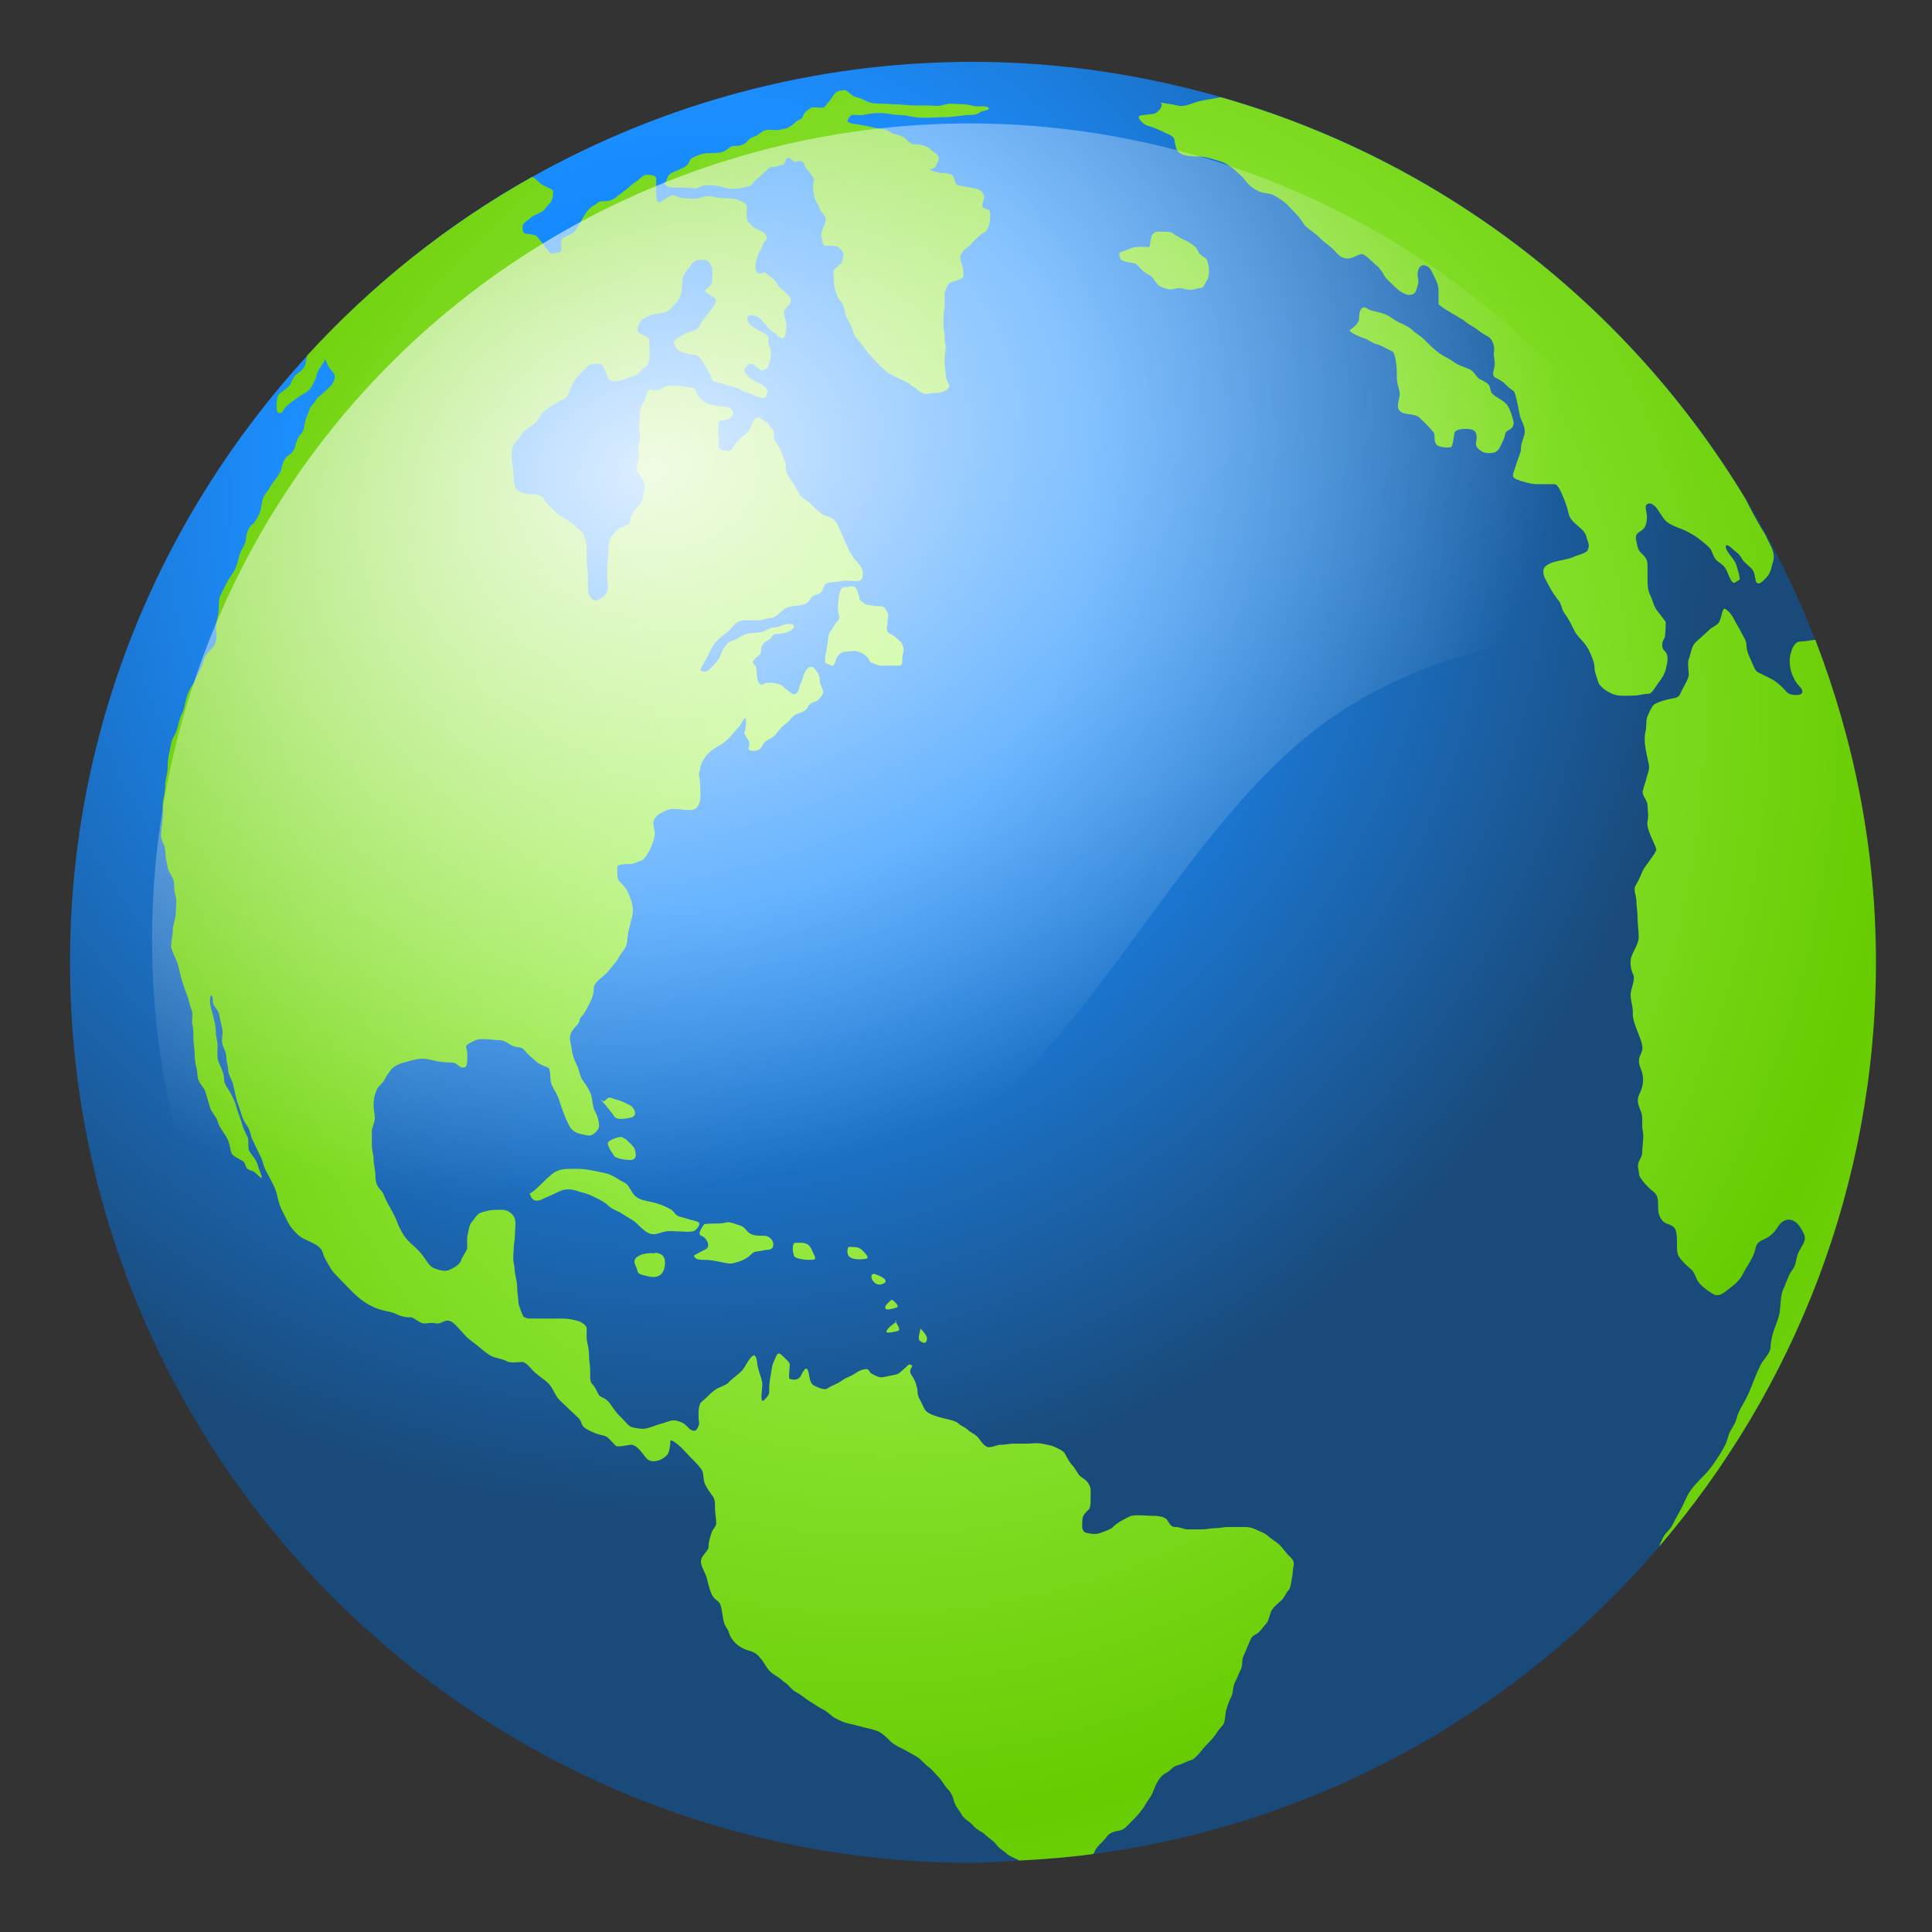
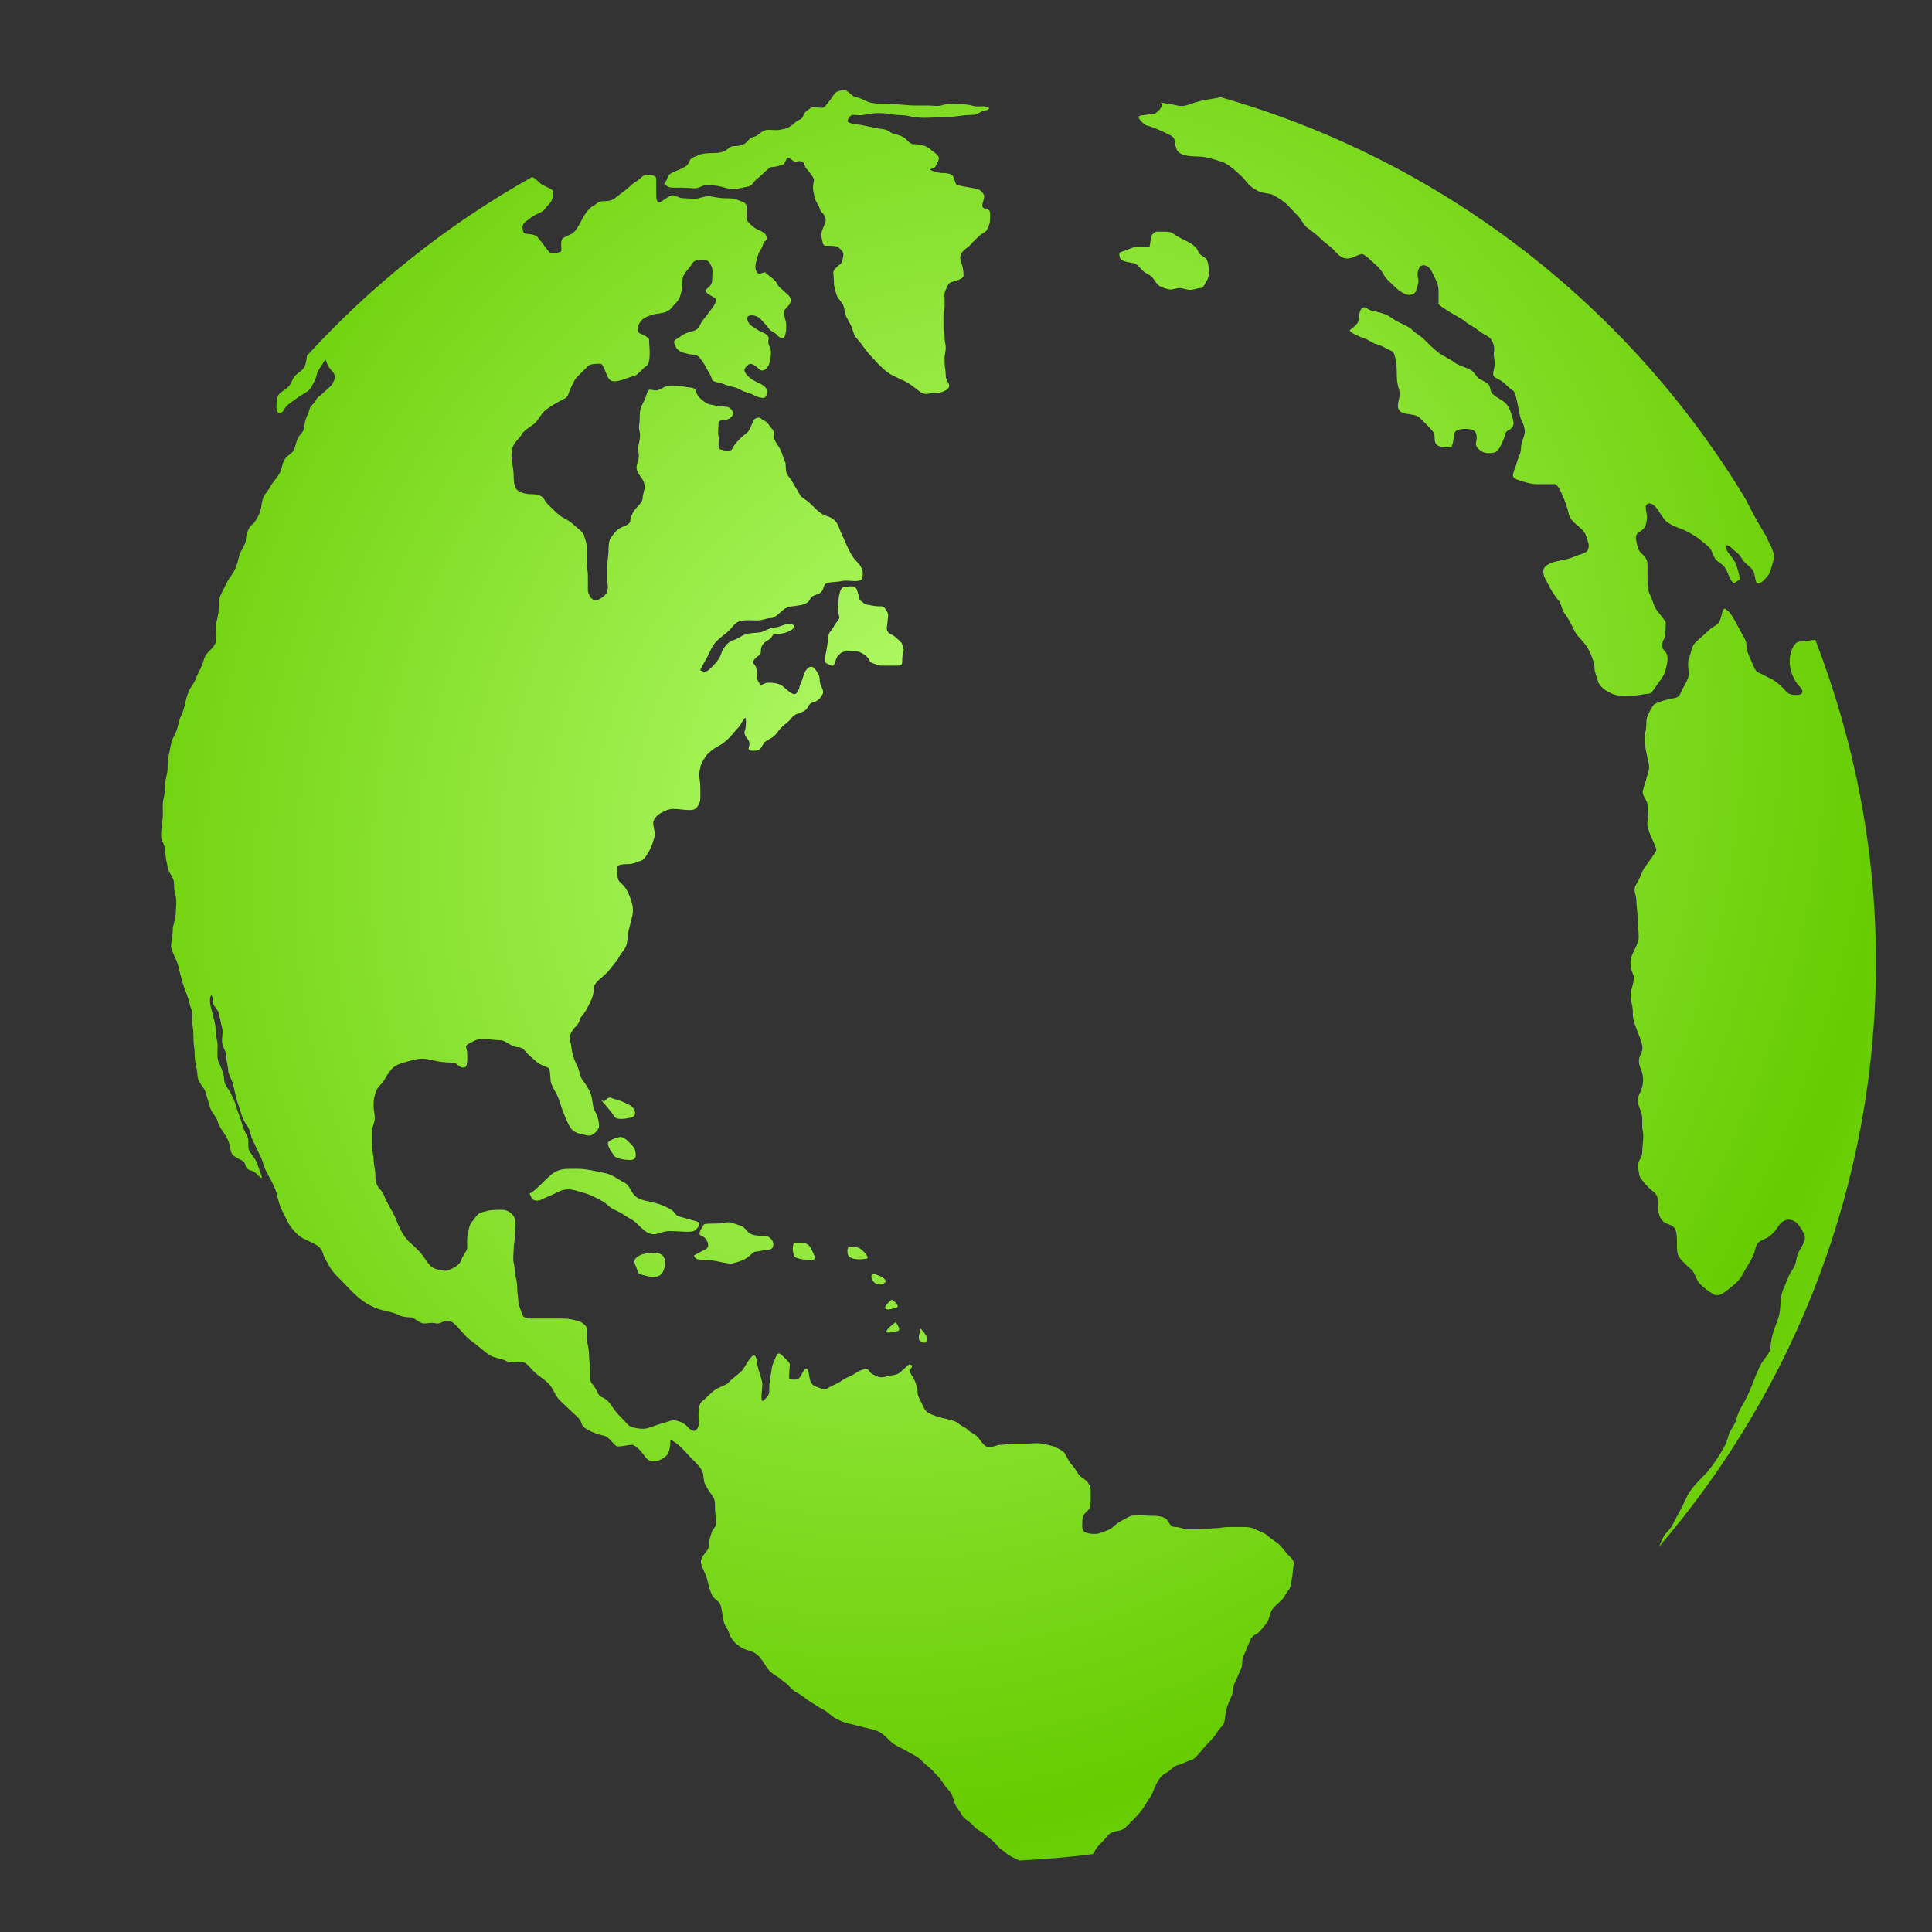
<svg xmlns="http://www.w3.org/2000/svg" xmlns:xlink="http://www.w3.org/1999/xlink" width="5906" height="5906">
  <rect width="100%" height="100%" fill="#333333" stroke="none" />
  <title>earth Anthony b</title>
  <defs>
    <linearGradient id="linearGradient3351">
      <stop stop-color="#ffffff" stop-opacity="0.867" id="stop3353" offset="0" />
      <stop stop-color="#ffffff" stop-opacity="0" id="stop3355" offset="1" />
    </linearGradient>
    <linearGradient id="linearGradient3364">
      <stop stop-color="#007fff" id="stop3366" offset="0" />
      <stop stop-color="#1c8eff" offset="0.393" id="stop3413" />
      <stop stop-color="#1a4a7a" id="stop3368" offset="1" />
    </linearGradient>
    <linearGradient id="linearGradient6692">
      <stop stop-color="#b8ff71" id="stop6694" offset="0" />
      <stop stop-color="#66cc00" offset="1" id="stop6700" />
    </linearGradient>
    <radialGradient r="130.082" fy="309.108" fx="298.669" cy="309.108" cx="298.669" gradientTransform="matrix(4.503,16.18,-20.971,5.805,7131.645,-5192.299)" gradientUnits="userSpaceOnUse" id="radialGradient3969" xlink:href="#linearGradient3351" />
    <radialGradient r="141.812" fy="249.472" fx="317.862" cy="249.472" cx="317.862" spreadMethod="reflect" gradientTransform="matrix(17.054,10.138,-11.328,19.568,322.148,-5638.829)" gradientUnits="userSpaceOnUse" id="radialGradient3976" xlink:href="#linearGradient6692" />
    <radialGradient r="149.302" fy="315.41" fx="298.103" cy="315.41" cx="298.103" gradientTransform="matrix(20.908,0,0,20.854,-4117.076,-5044.767)" gradientUnits="userSpaceOnUse" id="radialGradient3979" xlink:href="#linearGradient3364" />
  </defs>
  <g>
    <title>Layer 1</title>
    <g id="layer2" />
    <g id="layer1">
      <g id="g7821">
-         <path fill="url(#radialGradient3979)" fill-rule="nonzero" stroke-width="0.278" stroke-miterlimit="4" d="m2974.439,189c-489.515,0 -948.516,128.414 -1347.261,351.701c-0.25,0.139 -0.751,-0.14 -1,0c-258.023,144.591 -488.862,330.555 -687.114,546.978c-448.515,489.628 -725.065,1139.102 -725.065,1854.145c0,1519.744 1237.042,2752.821 2760.44,2752.823c47.945,0 94.472,-4.562 141.816,-6.976c76.183,-3.883 151.277,-9.989 225.708,-19.928c690.184,-92.111 1299.812,-436.863 1730.766,-940.524c411.479,-480.897 661.15,-1104.047 661.15,-1785.396c0,-347.714 -66.688,-678.966 -184.763,-985.358c-57.91,-150.274 -129.486,-294.14 -211.726,-430.409c-356.409,-590.566 -927.01,-1036.055 -1605.928,-1229.455c-241.019,-68.657 -494.007,-107.603 -757.023,-107.603z" id="path6109" />
        <path fill="url(#radialGradient3976)" fill-rule="nonzero" stroke-width="0.278" stroke-miterlimit="4" d="m2583.555,275.691c-9.935,0 -25.653,1.808 -32.394,10.774c-6.506,8.653 -12.752,19.898 -19.794,26.921c-4.219,4.208 -8.637,16.157 -19.798,16.157c-6.438,0 -27.761,-3.464 -32.391,0c-8.581,6.422 -20.684,12.517 -23.396,23.334c-3.482,13.895 -15.279,11.649 -25.192,21.538c-5.596,5.583 -18.681,15.879 -26.994,17.953c-10.867,2.708 -20.404,5.381 -32.393,5.384c-9.124,0 -21.794,-2.192 -30.594,0c-14.369,3.584 -21.892,16.679 -34.191,19.745c-11.183,2.789 -16.25,7.249 -21.597,14.36c-6.906,9.183 -22.963,14.358 -34.192,14.358c-17.242,0 -17.991,3.138 -30.594,12.564c-8.951,6.697 -24.596,8.975 -35.993,8.975c-15.3,0 -36.978,0.49 -50.387,7.178c-9.13,4.558 -21.234,6.283 -25.193,16.158c-6.321,15.76 -11.619,17.459 -26.994,25.132c-8.945,4.461 -28.661,10.63 -35.993,17.944c-5.591,5.581 -8.695,25.447 -16.194,26.928c0.53,0.317 11.791,10.116 14.395,10.767c11.067,2.763 25.463,1.796 37.792,1.796c14.9,0 27.905,1.796 43.188,1.796c13.143,0 20.955,-8.976 32.394,-8.976c15.319,0 30.567,-0.006 44.99,3.59c12.023,2.996 23.353,7.18 35.99,7.18c13.384,0 20.927,-0.73 32.394,-3.59c14.553,-3.63 23.317,-2.889 30.594,-12.564c6.401,-8.516 11.797,-13.758 19.796,-19.747c6.392,-4.782 30.595,-30.513 35.99,-30.516c13.413,0 23.216,-3.987 35.991,-7.177c8.78,-2.19 9.124,-23.311 17.998,-21.54c5.213,1.041 15.909,13.985 21.594,12.564c4.948,-1.235 11.073,-2.576 16.198,-1.792c5.124,0.777 9.273,4.682 10.798,10.768c2.998,11.962 6.458,11.578 12.596,19.744c3.009,4.002 17.954,21.714 16.196,28.721c-2.136,8.531 -4.173,22.835 -1.795,32.306c2.381,9.513 2.835,20.02 7.196,28.721c2.915,5.817 11.151,19.352 12.598,25.128c2.819,11.255 9.089,10.955 14.398,21.54c6.318,12.611 3.175,18.105 -1.799,30.513c-4.257,10.615 -10.462,22.899 -7.202,35.901c0.675,2.682 1.131,6.287 1.803,8.976c2.01,8.031 3.164,12.379 5.4,14.356c2.23,1.978 5.367,1.798 14.393,1.798c10.619,0 25.258,0.062 30.593,5.382c7.215,7.2 14.399,11.242 14.399,21.54c0,7.411 -4.106,27.178 -10.801,30.515c-4.839,2.415 -19.793,15.375 -19.793,23.333c0,9.997 1.798,21.281 1.798,30.514c0,2.017 -0.49,5.23 0,7.182c2.988,11.918 5.53,27.178 10.799,37.693c4.148,8.273 13.451,15.587 17.997,26.925c4.016,10.018 4.413,24.957 8.997,34.105c5.066,10.108 10.134,18.423 14.396,26.923c5.05,10.072 8.086,29.605 16.197,37.697c9.557,9.531 13.378,15.997 21.598,26.923c7.05,9.381 16.007,21.352 23.39,28.718c6.56,6.546 13.248,15.008 21.6,23.335c17.186,17.146 27.563,27.208 48.587,37.695c10.766,5.371 23.272,10.706 34.191,16.154c12.343,6.156 22.775,14.345 32.394,21.54c10.937,8.181 22.308,20.012 37.793,16.153c13.42,-3.348 34.073,-0.838 46.788,-7.182c4.182,-2.083 8.787,-3.441 12.596,-7.175c3.814,-3.736 7.049,-9.276 3.598,-16.159c-2.803,-5.593 -8.997,-14.677 -8.997,-23.331c0,-14.708 -3.597,-27.943 -3.597,-43.077c0,-10.723 -0.645,-18.977 1.797,-28.723c1.93,-7.705 2.476,-18.828 0,-28.717c-3.048,-12.172 -0.572,-23.828 -3.598,-35.901c-2.512,-10.027 -1.8,-22.942 -1.8,-34.102c0,-10.461 -0.598,-19.155 1.8,-28.719c2.818,-11.245 1.801,-22.971 1.801,-34.105c0,-9.547 -1.603,-20.142 1.797,-26.925c3.475,-6.932 8.023,-23.608 17.996,-26.927c8.418,-2.796 37.793,-9.141 37.793,-19.742c0,-11.821 -1.128,-20.647 -3.601,-30.514c-2.843,-11.343 -10.304,-22.521 -3.599,-35.899c7.708,-15.381 22.799,-19.551 32.394,-32.309c5.461,-7.266 14.92,-14.881 23.39,-23.336c6.369,-6.347 20.35,-11.867 23.399,-17.948c3.948,-7.875 8.998,-19.599 8.998,-28.721c0,-6.426 2.801,-29.116 -3.6,-32.309c-9.314,-4.642 -19.794,-3.011 -19.794,-14.359c0,-7.543 8.161,-24.999 5.399,-30.514c-4.365,-8.713 -9.233,-16.213 -23.397,-19.743c-11.16,-2.784 -26.508,-4.93 -37.791,-7.18c-6.833,-1.363 -22.381,-3.366 -25.194,-8.974c-3.205,-6.396 -6.332,-23.804 -12.596,-26.928c-10.21,-5.092 -21.742,-5.382 -34.195,-5.382c-3.146,0 -41.978,-9.28 -28.791,-12.562c13.108,-3.271 12.72,-5.636 17.993,-16.158c2.993,-5.969 9.005,-16.146 3.599,-23.333c-7.528,-10.019 -17.778,-14.145 -25.194,-21.541c-9.843,-9.82 -32.641,-14.358 -46.789,-14.358c-2.015,0 -3.442,0.488 -5.399,0c-7.974,-1.989 -15.406,-9.981 -21.595,-16.155c-9.173,-9.155 -25.791,-13.163 -37.792,-16.153c-9.083,-2.264 -14.642,-9.936 -25.193,-12.568c-10.408,-2.591 -21.565,-2.678 -32.393,-5.382c-14.14,-3.527 -29.227,-6.192 -43.192,-8.978c-5.185,-1.031 -41.799,-3.736 -39.591,-12.562c1.352,-5.4 8.304,-17.948 16.196,-17.948c10.829,0 23.62,2.111 34.194,0c13.799,-2.754 27.958,-5.389 43.192,-5.385c13.896,0 27.884,0.895 41.386,3.589c16.877,3.369 35.573,1.239 52.19,5.385c13.054,3.255 33.167,5.384 46.789,5.384c19.19,0 41.541,-1.796 61.187,-1.796c30.013,0 56.822,-7.177 86.379,-7.177c17.103,0 22.95,-10.399 35.993,-12.565c6.609,-1.1 12.232,-3.001 14.395,-5.388c2.165,-2.38 0.278,-4.865 -8.998,-7.18c-11.287,-2.813 -24.302,1.118 -35.991,-1.794c-8.785,-2.19 -22.738,-5.381 -32.392,-5.381c-13.888,0 -25.777,-1.796 -39.592,-1.796c-9.886,0 -18.808,2.891 -28.792,5.383c-13.156,3.282 -25.793,0 -39.592,0c-14.125,0 -29.068,0 -43.192,0c-19.337,0 -39.645,-3.586 -57.586,-3.586c-11.693,0 -23.132,-1.796 -32.394,-1.796c-18.384,0 -39.695,-0.052 -53.989,-7.179c-13.325,-6.65 -22.991,-10.672 -37.792,-14.362c-6.84,-1.706 -22.705,-19.747 -28.793,-19.747zm1148.144,21.54c-22.557,4.688 -45.846,7.393 -66.586,12.569c-26.235,6.539 -42.41,18.59 -66.584,12.562c-16.817,-4.193 -32.79,-5.462 -50.389,-8.976c5.711,5.7 2.964,13.129 -1.8,19.745c-4.764,6.618 -12.567,11.647 -16.198,14.36c-0.531,0.397 -41.493,4.962 -43.19,5.386c-9.751,2.431 -5.952,8.978 0,16.154c5.955,7.181 15.077,13.633 18,14.359c22.251,5.552 50.333,18.818 70.182,28.718c8.53,4.256 12.523,7.615 14.394,12.566c1.874,4.948 1.639,11.919 3.601,19.746c3.87,15.445 6.134,20.109 19.797,26.924c11.948,5.96 38.761,7.181 52.187,7.181c21.755,0 53.924,10.749 70.185,16.152c13.707,4.557 34.061,19.616 43.19,28.72c9.479,9.46 18.523,15.058 28.796,28.721c11.894,15.818 23.931,24.496 39.589,32.306c13.535,6.752 34.697,6.534 43.191,10.769c15.457,7.71 34.238,19.792 44.991,30.516c12.684,12.654 22.764,24.498 32.391,34.105c12.503,12.472 15.507,26.407 30.593,37.694c15.444,11.556 27.843,20.589 39.592,32.31c13.628,13.592 25.804,20.35 37.793,32.307c9.43,9.408 18.767,23.076 34.192,26.927c20.986,5.232 34.333,-8.112 52.19,-12.565c8.747,-2.186 40.408,30.674 44.987,34.106c10.614,7.933 20.864,23.67 25.197,32.307c4.926,9.833 21.62,23.363 28.793,30.515c13.866,13.831 17.16,16.636 34.191,25.128c6.979,3.481 14.94,4.057 21.592,1.794c6.658,-2.255 11.242,-7.162 12.599,-12.567c3.76,-15.001 9.532,-23.002 5.398,-39.486c-2.434,-9.714 -0.922,-20.772 3.598,-28.72c4.527,-7.946 11.888,-12.021 25.196,-5.385c9.507,4.746 15.556,20.258 19.797,28.721c5.98,11.939 14.395,27.727 14.395,44.87c0,15.221 0,25.148 0,41.288c0,6.536 75.692,48.569 77.384,50.26c9.702,9.672 22.779,15.744 34.191,23.332c12.559,8.354 20.677,16.595 37.791,25.131c9.705,4.84 14.936,13.818 17.998,23.333c3.061,9.515 3.782,19.016 1.8,26.924c-2.222,8.872 5.297,29.129 1.8,43.08c-2.711,10.822 -4.714,19.4 -3.6,25.129c1.111,5.73 5.753,8.253 17.995,14.358c17.755,8.854 24.467,22.9 43.19,34.105c9.795,5.863 17.478,74.348 23.397,86.159c6.818,13.603 14.472,31.992 10.796,46.668c-3.991,15.927 -10.796,27.743 -10.796,44.874c0,12.208 -9.596,29.31 -12.599,41.285c-2.86,11.427 -8.306,23.491 -10.799,32.308c-2.491,8.816 -2.024,14.628 10.799,19.745c16.671,6.653 44.102,14.359 61.184,14.359c18.078,0 35.92,0 53.99,0c8.584,0 17.249,17.183 25.195,35.899c7.949,18.716 14.625,38.84 16.199,46.67c3.327,16.614 7.687,23.819 17.994,34.104c13.518,13.488 33.28,25.083 37.791,43.078c5.148,20.546 12.257,25.804 3.599,43.079c-4.211,8.407 -33.785,15.054 -43.189,19.744c-13.502,6.734 -36.193,9.192 -55.788,14.361c-9.795,2.585 -18.692,6.358 -25.195,10.769c-6.5,4.408 -10.797,10.241 -10.797,17.949c0,17.572 7.091,24.917 14.399,39.489c7.946,15.862 15.294,28.113 25.193,41.284c1.616,2.146 3.494,5.283 5.399,7.18c10.976,10.949 9.82,28.019 19.796,41.283c13.753,18.302 20.542,33.802 30.591,53.852c9.675,19.3 31.511,34.139 43.189,57.434c6.524,13.019 17.999,37.807 17.999,55.647c0,14.073 7.446,27.909 10.797,41.285c2.555,10.2 12.938,20.106 23.395,26.925c10.461,6.815 21.06,11.979 30.594,14.358c16.84,4.2 36.375,1.793 53.988,1.793c18.651,0 30.078,-5.381 46.789,-5.381c9.634,0 23.3,-25.005 28.793,-32.312c12.025,-15.992 19.022,-25.631 23.394,-43.076c2.357,-9.409 4.813,-18.794 5.401,-28.724c0.583,-9.924 -1.315,-19.254 -8.999,-26.921c-6.548,-6.535 -7.663,-12.975 -7.199,-19.748c0.463,-6.765 2.504,-13.495 7.199,-19.742c2.521,-3.355 3.598,-46.367 3.598,-48.464c0,-1.74 -22.852,-30.391 -26.993,-35.898c-10.108,-13.444 -12.667,-30.646 -19.796,-44.875c-7.689,-15.344 -8.998,-28.813 -8.998,-48.462c0,-15.181 0,-29.693 0,-44.875c0,-20.534 -9.416,-27.339 -19.797,-37.693c-10.925,-10.899 -10.482,-20.28 -14.394,-35.902c-2.689,-10.716 -1.447,-16.999 1.797,-21.537c3.248,-4.542 9.511,-7.565 16.196,-12.567c11.076,-8.284 14.397,-25.76 14.397,-39.487c-0.002,-9.908 -3.117,-19.933 -3.598,-26.926c-0.483,-6.995 1.072,-12.384 8.998,-14.358c7.291,-1.823 15.547,4.161 21.593,10.768c6.049,6.608 10.125,14.661 12.597,17.95c9.376,12.471 11.296,19.666 23.397,28.719c16.255,12.165 39.978,18.142 53.989,25.132c14.81,7.388 28.358,14.928 39.588,23.332c13.917,10.413 25.537,20.088 34.192,28.717c8.265,8.245 10.673,24.367 17.998,34.106c7.673,10.209 16.289,12.654 25.192,21.542c9.61,9.585 15.071,28.273 19.797,37.693c5.235,10.442 8.877,14.496 12.593,14.359c3.724,-0.138 8.346,-5.059 16.199,-8.974c4.968,-2.482 -7.734,-39.831 -8.998,-44.875c-3.515,-14.027 -23.352,-34.013 -28.792,-44.874c-5.81,-11.59 -3.935,-16.546 0,-16.156c3.93,0.395 10.343,4.933 14.395,8.976c11.905,11.875 23.268,15.895 32.394,34.105c3.954,7.884 18.984,18.933 26.995,26.925c11.728,11.701 10.102,22.359 14.397,39.491c1.518,6.059 5.309,7.507 8.997,7.176c3.688,-0.325 8.259,-3.347 12.599,-7.176c8.678,-7.665 17.602,-18.965 19.794,-23.334c5.381,-10.738 6.992,-22.717 10.797,-34.105c4.956,-14.835 2.534,-27.641 -1.797,-39.489c-4.338,-11.85 -11.591,-22.615 -16.199,-34.105c-4.119,-10.271 -10.486,-19.231 -16.196,-28.72c-17.304,-28.766 -31.633,-55.917 -46.787,-86.156c-0.743,-1.48 -1.072,-2.1 -1.802,-3.593c-356.406,-590.563 -926.32,-1036.144 -1605.24,-1229.546zm-1756.407,236.935c-9.058,0 -23.51,17.113 -28.791,19.749c-11.588,5.777 -23.687,19.062 -34.196,26.921c-10.93,8.178 -20.171,15.537 -30.589,23.335c-11.89,8.896 -19.776,10.772 -37.793,10.772c-17.091,0.004 -17.475,7.813 -30.594,14.36c-15.345,7.652 -29.533,31.987 -35.992,44.871c-6.085,12.144 -14.818,27.344 -21.594,34.105c-8.237,8.218 -22.918,13.222 -32.392,17.951c-11.299,5.631 -7.197,27.877 -7.197,39.489c0,7.759 -30.331,8.977 -32.393,8.977c-4.129,0 -28.045,-35.153 -30.594,-37.697c-12.728,-12.699 -6.105,-14.983 -25.195,-19.746c-10.335,-2.576 -18.738,-1.698 -23.395,-3.589c-4.655,-1.892 -7.198,-6.969 -7.198,-19.744c0,-13.848 16.621,-20.168 23.395,-26.927c8.236,-8.21 24.447,-13.986 32.393,-17.948c11.577,-5.777 16.458,-16.413 25.193,-25.132c10.85,-10.822 12.598,-23.267 12.598,-39.488c0,-5.06 -25.604,-15.46 -30.593,-17.949c-11.427,-5.7 -18.683,-18.292 -32.393,-25.13c-0.248,0.141 -1.552,-0.137 -1.801,0c-258.02,144.588 -489.194,329.245 -687.445,545.667c-2.212,11.088 -3.245,24.423 -7.2,32.307c-7.555,15.08 -18.155,18.11 -28.794,28.723c-7.964,7.943 -12.193,22.791 -17.995,30.516c-8.355,11.108 -21.025,15.584 -30.592,25.126c-9.274,9.25 -8.997,30.289 -8.997,43.082c0,12.106 5.364,16.563 10.795,16.151c5.43,-0.411 10.151,-5.885 14.398,-14.358c5.254,-10.487 31.584,-26.767 41.39,-34.105c13.456,-10.069 32.618,-16.6 39.591,-30.515c6.304,-12.576 12.317,-20.417 16.196,-35.898c5.155,-20.574 16.561,-29.444 26.993,-50.263c3.729,11.619 9.823,25.952 21.596,37.697c5.385,5.374 7.903,13.156 7.199,19.746c-0.705,6.589 -4.628,12.819 -7.199,17.946c-4.05,8.086 -20.346,20.295 -28.795,28.722c-10.232,10.21 -15.863,10.105 -21.593,21.542c-6.188,12.343 -16.469,15.432 -19.795,28.715c-3.11,12.411 -9.485,21.693 -12.596,34.102c-4.44,17.719 -1.494,28.415 -14.399,41.287c-8.751,8.729 -13.703,25.945 -16.198,35.901c-4.423,17.66 -12.371,22.266 -23.393,30.51c-12.013,8.993 -16.352,27.542 -19.797,41.289c-4.508,17.988 -25.968,37.434 -34.192,53.848c-7.065,14.097 -12.614,16.187 -19.794,30.515c-4.987,9.954 -5.709,26.364 -9,39.486c-3.651,14.568 -11.871,28.35 -21.594,41.283c-1.612,2.15 -5.295,3.489 -7.197,5.386c-9.608,9.587 -16.196,31.704 -16.196,44.874c0,12.261 -16.577,33.823 -19.795,46.668c-4.381,17.475 -7.818,31.748 -14.4,44.872c-8.119,16.203 -15.812,22.57 -23.394,37.696c-8.34,16.644 -13.204,26.341 -19.794,39.49c-5.294,10.568 -5.397,25.737 -5.397,39.491c0,12.09 -4.226,31.214 -7.198,43.076c-3.297,13.152 0,31.295 0,44.876c0,17.594 -6.309,27.829 -16.198,37.693c-11.59,11.561 -19.004,18.378 -23.394,35.901c-2.779,11.091 -10.218,25.768 -16.196,37.69c-7.911,15.781 -8.87,24.952 -19.798,39.491c-8.239,10.958 -14.215,27.995 -17.995,43.077c-4.016,16.027 -5.319,28.557 -12.596,43.079c-7.327,14.622 -8.907,24.762 -12.598,39.489c-3.577,14.281 -9.595,24.527 -14.397,34.106c-6.941,13.845 -7.195,28.698 -10.798,43.081c-3.93,15.686 -5.398,34.517 -5.398,50.253c0,13.797 -7.2,30.65 -7.2,46.671c0,16.55 -1.737,30.257 -5.398,44.875c-3.532,14.098 -1.801,29.163 -1.801,44.874c0,22.336 -5.398,43.698 -5.398,66.413c0,17.464 6.915,20.412 10.797,35.9c3.417,13.644 2.05,29.726 5.397,43.075c1.635,6.523 3.602,11.837 3.602,19.752c5.438,21.705 19.796,28.123 19.796,50.255c0,17.399 1.83,25.25 5.395,39.49c3.482,13.889 0,32.278 0,46.668c0,14.367 -5.572,33.003 -8.996,46.669c-0.462,1.839 0,3.484 0,5.384c0,17.17 -5.398,35.344 -5.398,53.848c0,5.27 10.651,30.224 14.394,37.695c6.947,13.856 10.722,33.792 14.398,48.468c5.436,21.691 11.563,40.486 19.795,61.027c6.555,16.343 7.336,29.059 14.396,46.664c4.621,11.517 -0.708,33.07 1.8,43.082c3.505,13.982 3.6,30.363 3.6,44.873c0,16.356 3.602,29.312 3.602,44.873c-0.003,15.541 1.937,29.277 5.397,43.08c4.137,16.519 1.8,28.722 7.198,39.488c9.132,18.221 17.702,22.162 21.595,37.697c3.893,15.539 9.272,29.807 12.598,43.078c3.891,15.532 19.736,28.498 23.393,43.081c5.025,20.045 23.224,37.893 32.392,59.234c5.677,13.213 5.758,29.429 10.8,39.489c4.78,9.537 26.883,17.864 34.192,23.333c6.83,5.11 6.795,10.856 8.998,16.156c2.203,5.302 5.868,9.99 16.196,12.565c12.362,3.081 20.517,15.346 28.792,21.536c10.897,8.156 -5.694,-26.31 -8.995,-39.486c-3.736,-14.906 -18.742,-30.554 -25.196,-41.284c-6.037,-10.042 -0.84,-33.982 -5.399,-43.079c-7.427,-14.82 -14.087,-27.486 -17.998,-43.078c-4.158,-16.598 -12.055,-31.952 -16.195,-48.466c-4.219,-16.852 -10.622,-28.366 -17.995,-43.078c-8.815,-17.591 -19.794,-24.044 -19.794,-44.875c0,-13.376 -10.291,-36.679 -16.196,-48.462c-6.216,-12.399 -3.6,-37.364 -3.6,-52.054c0,-14.424 -5.4,-26.21 -5.4,-41.282c0,-17.802 -4.877,-35.615 -8.998,-52.055c-3.788,-15.123 -8.995,-28.647 -8.995,-44.876c0,-11.995 3.149,-16.054 5.397,-14.36c2.247,1.696 3.598,9.549 3.598,19.749c0,11.167 15.187,22.873 17.999,34.101c3.965,15.828 6.74,32.271 10.796,48.464c3.191,12.735 -3.479,30.985 0,44.878c3.981,15.893 12.6,25.104 12.6,43.075c0,15.007 5.396,25.911 5.396,39.492c0,9.823 11.946,29.703 14.397,39.488c3.86,15.407 6.982,31.436 10.796,46.67c3.234,12.891 10.601,29.716 14.398,44.874c3.085,12.315 10.795,27.516 19.795,39.487c7.83,10.412 9.325,29.368 14.399,39.489c8.053,16.073 11.925,25.583 19.793,41.284c6.385,12.737 11.079,22.661 14.398,35.9c3.754,14.981 16.806,35.317 23.394,48.464c6.272,12.509 13.315,26.2 16.199,37.693c4.252,16.982 8.393,36.487 16.195,52.054c6.316,12.604 12.506,24.946 17.995,35.9c7.856,15.675 18.141,27.063 28.793,37.695c13.015,12.977 31.075,19.244 46.789,26.921c15.717,7.682 28.364,16.226 32.393,32.31c3.485,13.9 14.839,29.6 19.797,39.49c7.33,14.622 21.101,28.227 32.392,39.49c29.875,29.802 55.085,61.57 93.58,80.774c13.036,6.499 21.703,10.345 37.794,14.358c16.226,4.047 29.423,5.7 43.188,12.563c13.879,6.926 26.783,8.977 43.191,8.977c6.526,0 23.007,15.157 34.193,17.949c9.969,2.489 26.112,-3.365 39.589,0c18.53,4.619 24.394,-11.869 43.192,-7.178c17.405,4.338 44.078,44.192 59.385,55.641c13.555,10.142 27.672,20.834 43.192,34.104c14.192,12.139 24.059,19.014 41.39,23.335c13.807,3.446 21.514,5.34 32.392,10.768c11.646,5.81 31.217,1.795 44.993,1.795c13.2,0 26.428,19.182 34.192,26.926c18.445,18.4 40.15,28.865 52.186,44.875c10.574,14.064 16.628,32.738 28.795,44.874c10.948,10.918 26.304,24.438 39.592,37.695c10.993,10.965 23.538,18.524 26.993,32.303c3.695,14.748 21.443,21.468 32.394,26.928c12.069,6.019 28.341,9.759 39.591,12.564c10.036,2.505 26.268,24.591 34.192,30.515c6.042,4.523 37.063,-3.589 46.79,-3.589c12.676,0 28.238,18.408 35.994,28.72c8.831,11.753 14.331,21.537 30.589,21.537c16.75,0 30.769,-7.353 41.391,-17.952c8.427,-8.398 10.797,-31.204 10.797,-43.074c0,-11.037 28.578,14.143 34.193,19.745c8.782,8.76 20.292,22.033 26.995,28.718c12.659,12.627 29.896,29.121 35.993,41.283c6.115,12.202 2.568,28.464 8.998,41.285c7.182,14.333 13.04,22.721 21.596,34.102c9.12,12.133 8.997,21.913 8.997,41.285c0,15.582 3.598,27.884 3.598,43.078c0,13.286 -11.378,18.474 -14.396,30.517c-3.612,14.41 -8.997,24.472 -8.997,43.079c0,12.902 -23.394,25.872 -23.394,44.874c0,14.361 14.435,36.058 17.993,50.257c4.083,16.293 8.639,36.979 16.199,52.056c8.711,17.379 22.221,15.058 26.991,34.104c4.099,16.349 5.145,33.086 8.999,48.462c3.629,14.482 12.734,20.28 16.198,34.105c3.013,12.033 12.285,23.025 19.797,30.515c9.276,9.255 25.09,18.372 37.788,21.54c23.01,5.734 31.523,14.993 43.192,30.515c10.248,13.63 15.423,28.139 30.591,39.491c15.087,11.285 21.754,12.715 32.393,23.332c2.428,2.421 4.348,3.486 7.2,5.385c14.354,9.547 18.317,21.697 35.992,30.514c14.341,7.153 26.624,19.158 39.59,26.925c16.439,9.839 25.02,16.963 41.392,25.127c14.091,7.032 24.918,20.503 37.792,26.925c14.007,6.991 24.375,12.759 41.389,16.156c13.778,2.751 31.445,7.838 43.194,10.77c17.838,4.451 34.964,7.566 48.586,14.358c12.802,6.384 26.806,21.35 34.193,28.724c10.635,10.606 28.447,18.671 41.393,25.124c9.772,4.879 23.257,13.396 32.391,17.955c18.195,9.073 25.351,22.1 41.393,34.101c12.354,9.247 20.797,20.746 30.59,30.514c11.939,11.914 19.154,28.08 28.794,37.691c11.505,11.483 16.32,23.825 19.797,37.696c4.361,17.411 16.397,27.326 23.394,41.287c6.897,13.761 26.754,21.812 35.991,34.105c8.961,11.916 26.461,17.416 35.991,26.922c12.512,12.482 23.488,16.275 34.194,30.516c10.407,13.838 21.551,17.9 28.792,25.129c10.23,10.204 25.035,15.175 34.192,19.743c2.757,1.372 4.446,2.549 7.2,3.594c76.18,-3.888 150.516,-9.811 224.948,-19.749c0.599,-1.431 3.173,-1.893 3.602,-3.588c4.741,-18.925 27.897,-33.661 37.79,-48.463c10.233,-15.317 26.465,-17.127 39.59,-19.744c15.612,-3.116 22.528,-13.496 34.192,-25.128c11.9,-11.876 23.28,-23.18 34.193,-37.696c10.766,-14.316 14.631,-24.246 23.397,-35.899c10.367,-13.792 12.551,-26.833 19.794,-41.286c8.289,-16.54 17.05,-29.145 30.594,-35.899c15.758,-7.861 20.289,-19.866 34.192,-23.332c18.588,-4.64 26.647,-12.03 43.188,-16.156c13.405,-3.345 35.458,-35.364 43.193,-43.08c11.36,-11.333 19.092,-18.807 30.591,-34.107c4.244,-5.642 7.677,-13.038 12.598,-17.949c3.804,-4.743 6.994,-7.817 10.799,-12.563c6.383,-7.962 6.675,-33.804 8.995,-43.078c3.304,-13.191 10.035,-30.789 16.198,-43.081c6.331,-12.63 4.249,-30.006 10.797,-43.077c7.287,-14.535 11.871,-27.271 17.998,-39.491c6.844,-13.659 2.239,-29.594 8.995,-43.077c6.951,-13.863 11.101,-27.527 16.197,-37.694c7.296,-14.56 4.65,-19.365 23.39,-28.72c10.024,-4.994 20.311,-22.047 28.796,-30.511c7.918,-7.903 12.336,-31.784 16.198,-39.491c6.75,-13.465 23.679,-25.413 32.392,-34.107c6.891,-6.875 13.397,-22.335 19.796,-28.718c7.656,-7.635 8.849,-29.927 10.796,-37.695c3.108,-12.384 2.244,-26.891 5.404,-39.489c3.476,-13.878 -10.114,-24.441 -16.2,-30.516c-11.551,-11.519 -19.28,-26.534 -34.19,-37.694c-12.825,-9.594 -21.762,-14.523 -28.794,-21.536c-9.251,-9.228 -25.669,-13.696 -37.795,-19.744c-10.348,-5.164 -19.784,-7.181 -35.99,-7.181c-15.218,0 -31.57,0 -46.79,0c-16.413,0 -25.062,3.588 -39.591,3.588c-15.509,0.002 -25.89,3.593 -41.389,3.593c-14.266,0 -28.926,0 -43.189,0c-12.915,0 -22.657,-7.181 -37.794,-7.181c-15.508,0 -16.896,-10.5 -25.194,-21.541c-7.428,-9.882 -27.125,-12.564 -39.591,-12.564c-16.916,0 -32.572,-1.795 -52.187,-1.795c-22.661,0 -26.418,5.994 -43.193,14.359c-11.868,5.921 -23.211,14.177 -30.594,21.541c-8.596,8.576 -27.579,13.875 -37.789,17.95c-13.421,5.354 -30.551,3.151 -43.192,0c-8.61,-2.147 -11.254,-7.818 -12.596,-14.362c-1.345,-6.537 0,-14.774 0,-23.334c0,-16.62 9.803,-24.133 19.795,-34.102c6.501,-6.487 5.399,-29.396 5.399,-39.49c0,-20.056 2.181,-22.572 -5.399,-37.694c-6.508,-12.982 -19.728,-17.882 -26.995,-25.128c-8.612,-8.591 -15.099,-24.038 -23.393,-32.31c-7.934,-7.912 -16.181,-23.3 -21.595,-34.104c-5.367,-10.71 -20.641,-16.575 -30.594,-21.543c-12.377,-6.169 -31.218,-8.229 -41.39,-10.767c-12.444,-3.104 -30.289,0 -43.193,0c-14.263,0 -27.123,0 -41.389,0c-15.242,0 -27.046,3.59 -41.391,3.59c-10.746,0 -21.109,7.177 -35.992,7.177c-11.729,0 -22.584,-16.268 -30.592,-26.922c-10.496,-13.961 -23.374,-16.128 -32.392,-25.129c-9.627,-9.606 -21.255,-12.223 -28.795,-19.744c-8.929,-8.911 -33.406,-13.268 -44.989,-16.155c-17.021,-4.245 -31.271,-8.417 -43.191,-14.361c-16.42,-8.189 -17.043,-16.05 -25.194,-32.31c-6.936,-13.836 -12.599,-21.475 -12.599,-35.896c0,-11.427 -6.994,-30.11 -10.796,-37.694c-2.746,-5.484 -7.258,-11.472 -8.997,-14.361c-5.572,-11.118 -0.766,-17.262 1.799,-21.539c2.566,-4.276 3.482,-6.312 -7.196,-8.974c-1.297,-0.321 -26.249,23.225 -28.795,25.131c-11.376,8.508 -19.92,6.758 -35.994,10.767c-23.707,5.914 -26.214,4.878 -46.786,-5.385c-8.559,-4.265 -9.977,-9.339 -12.599,-12.564c-2.623,-3.226 -5.088,-5.014 -17.993,-1.796c-13.143,3.278 -22.913,12.325 -34.196,17.952c-12.732,6.35 -19.324,7.726 -30.593,16.152c-11.638,8.711 -32.428,15.285 -43.191,23.336c-9.93,7.428 -36.275,-6.424 -41.392,-8.974c-13.495,-6.737 -13.861,-30.188 -16.196,-39.488c-3.151,-12.571 -6.744,-14.103 -10.797,-10.771c-4.048,3.327 -8.976,12.525 -12.596,19.744c-4.653,9.284 -11.414,11.898 -17.995,12.564c-6.583,0.664 -12.023,-0.611 -17.999,-3.592c-1.688,-0.842 1.801,-37.712 1.801,-43.076c0,-6.998 -22.673,-26.205 -25.197,-28.721c-6.813,-6.799 -11.123,-5.154 -14.396,0c-3.269,5.158 -5.934,13.638 -8.997,19.744c-7.01,13.988 -7.312,31.086 -10.799,48.464c-2.944,14.697 -3.596,30.055 -3.596,44.875c0,10.264 -8.921,17.873 -16.197,25.13c-6.759,6.746 -7.859,-2.608 -7.199,-16.157c0.661,-13.545 3.673,-30.138 1.799,-39.489c-3.031,-15.119 -8.878,-28.24 -12.598,-43.077c-3.089,-12.332 -2.478,-24.691 -7.199,-34.106c-4.502,-8.984 -12.424,-1.503 -19.794,8.977c-7.37,10.472 -15.03,24.772 -17.994,28.719c-11.499,15.29 -36.233,29.634 -44.99,41.285c-4.141,5.502 -27.612,14.665 -34.195,17.948c-15.125,7.542 -34.157,30.04 -46.788,39.486c-12.012,8.992 -10.797,34.505 -10.797,48.467c-0.001,17.605 5.913,15.123 -3.599,34.102c-4.487,8.948 -11.727,8.521 -17.997,5.385c-6.27,-3.137 -10.205,-8.381 -12.596,-10.768c-10.008,-9.981 -17.79,-14.31 -32.394,-17.95c-15.951,-3.977 -28.34,3.922 -41.391,7.175c-17.641,4.403 -33.712,11.998 -50.387,16.158c-13.51,3.371 -33.069,-0.616 -44.993,-3.589c-10.095,-2.516 -19.697,-16.055 -28.793,-25.129c-11.471,-11.445 -15.43,-15.131 -26.994,-30.517c-8.757,-11.65 -11.596,-19.888 -23.394,-28.715c-14.492,-10.843 -17.711,-4.815 -25.194,-19.747c-6.432,-12.833 -10.773,-21.513 -17.996,-28.718c-7.283,-7.266 -5.399,-25.208 -5.399,-39.488c0,-13.987 -3.601,-31.611 -3.601,-46.668c0,-14.525 -2.875,-29.421 -5.396,-39.491c-3.162,-12.614 -1.799,-30.519 -1.799,-43.081c0,-10.567 -17.998,-21.089 -26.996,-23.33c-14.917,-3.721 -25.455,-7.179 -48.588,-7.179c-19.271,0 -34.816,0 -53.989,0c-14.266,0 -28.923,0 -43.19,0c-10.834,0 -13.567,-2.281 -19.795,-5.389c-2.466,0 -16.199,-37.869 -16.199,-43.075c0,-15.587 -3.598,-27.883 -3.598,-43.082c0,-14.893 -2.743,-28.892 -5.4,-39.486c-2.931,-11.707 -1.967,-25.791 -5.399,-39.492c-3.111,-12.411 0,-30.207 0,-43.078c0,-15.568 3.6,-22.992 3.6,-39.49c0,-11.046 1.799,-26.508 1.799,-39.489c0,-16.701 -9.441,-28.941 -23.395,-35.899c-12.179,-6.075 -26.861,-3.59 -41.389,-3.59c-14.869,0 -24.295,3.813 -37.793,7.177c-15.292,3.817 -22.802,20.951 -28.792,26.93c-10.195,10.166 -11.095,26.302 -14.397,39.487c-3.161,12.608 -1.799,30.517 -1.799,43.08c0,7.035 -15.801,27.134 -17.998,35.894c-3.986,15.915 -25.865,25.467 -35.989,30.516c-15.013,7.49 -40.871,-1.534 -52.188,-7.179c-9.26,-4.621 -25.775,-31.281 -30.593,-37.691c-7.783,-10.353 -16.341,-18.093 -23.397,-25.135c-9.606,-9.578 -18.268,-14.718 -28.79,-28.717c-8.185,-10.886 -14.117,-22.773 -17.999,-30.515c-6.821,-13.61 -8.718,-22.774 -16.195,-37.694c-6.78,-13.526 -15.687,-27.696 -23.395,-43.075c-8.512,-16.984 -8.81,-24.943 -19.797,-35.9c-11.376,-11.352 -14.395,-27.182 -14.395,-43.082c0,-15.929 -5.399,-32.664 -5.399,-48.465c0,-14.417 -5.4,-28.002 -5.4,-43.076c0.003,-14.424 0,-28.005 0,-43.078c0.003,-13.321 8.999,-24.307 8.999,-39.49c0,-16.564 -3.599,-23.9 -3.599,-39.491c0,-18.74 1.512,-27.995 8.999,-46.667c4.82,-12.024 18.681,-21.108 23.394,-30.516c5.661,-11.294 11.637,-19.658 19.797,-30.514c8.244,-10.969 20.912,-17.345 34.191,-21.538c13.276,-4.196 27.043,-7.643 39.589,-10.768c19.514,-4.87 35.927,-2.713 53.99,1.793c19.582,4.884 38.707,7.179 59.386,7.179c9.962,0 14.748,4.877 19.794,8.973c5.047,4.1 9.997,7.831 19.796,5.387c9.979,-2.491 7.2,-34.613 7.2,-43.08c0,-10.161 -3.977,-15.494 -3.6,-19.742c0.376,-4.252 4.914,-7.838 14.397,-12.568c16.6,-8.276 19.032,-10.77 39.592,-10.77c18.164,0 35.152,3.592 52.185,3.592c10.09,-0.001 24.764,11.452 34.196,16.154c9.178,4.579 14.898,4.622 21.593,5.386c6.697,0.764 12.812,3.272 19.796,12.563c9.57,12.729 23.258,21.401 32.393,30.516c9.974,9.95 29.035,15.374 37.793,19.742c6.419,3.205 5.376,35.807 7.199,43.08c3.473,13.866 11.717,25.164 17.995,37.694c8.767,17.49 12.875,36.585 19.794,53.851c4.956,12.355 9.601,24.534 14.4,34.104c7.571,15.11 11.932,22.106 25.19,28.718c10.919,5.444 22.197,5.985 34.196,8.975c14.208,3.545 25.74,-9.1 32.392,-17.952c5.13,-6.821 3.738,-17.076 1.799,-26.921c-1.935,-9.845 -5.627,-19.526 -8.997,-25.13c-10.646,-17.699 -7.457,-34.87 -14.397,-55.644c-5.467,-16.361 -16.824,-31.944 -25.196,-43.079c-8.353,-11.11 -9.901,-30.521 -16.195,-43.077c-6.724,-13.413 -10.958,-23.966 -14.396,-37.698c-3.389,-13.517 -4.278,-27.831 -7.199,-39.488c-4.512,-18.004 5.984,-32.889 17.994,-44.871c8.908,-8.885 10.084,-15.1 12.6,-25.132c14.383,-14.349 22.091,-31.495 30.594,-48.46c7.256,-14.486 10.799,-26.226 10.799,-43.083c0,-8.816 8.161,-18.039 17.995,-26.925c9.835,-8.881 21.386,-17.665 26.994,-25.127c10.454,-13.901 24.791,-27.917 32.393,-43.079c6.41,-12.792 19.114,-22.407 23.395,-39.489c2.93,-11.707 1.965,-25.792 5.399,-39.49c3.816,-15.235 7.122,-28.415 10.796,-43.078c3.678,-14.668 3.505,-27.296 0,-41.286c-3.415,-13.629 -9.11,-27.149 -14.396,-37.694c-7.138,-14.241 -17.017,-22.353 -25.193,-30.515c-6.448,-6.431 -5.396,-32.76 -5.396,-43.075c0,-9.152 27.523,-8.977 35.99,-8.977c13.135,0 28.706,-8.502 37.792,-10.77c8.407,-2.095 20.128,-22.202 25.192,-32.308c6.325,-12.623 10.63,-24.459 14.398,-39.492c4.07,-16.244 -3.601,-28.789 -3.601,-43.075c0,-12.269 13.64,-25.649 23.395,-30.514c14.03,-7.001 22.399,-12.569 39.593,-12.569c16.656,0 30.7,3.59 46.789,3.59c19.23,0 23.524,-5.642 30.594,-19.74c5.33,-10.639 3.598,-30.4 3.598,-43.081c0,-14.541 -0.916,-28.79 -3.598,-39.491c-2.184,-8.715 1.713,-17.605 3.598,-25.128c-2.413,-9.642 17.353,-38.841 19.796,-41.282c9.399,-9.376 19.765,-18.83 32.393,-25.13c10.818,-5.396 23.362,-14.322 34.195,-25.128c11.666,-11.642 21.668,-25.203 28.793,-32.309c10.534,-10.515 12.048,-20.99 21.593,-30.516c4.503,-4.487 2.453,32.806 0,37.694c-3.505,6.995 -1.71,11.918 1.799,17.952c3.512,6.028 9.358,12.198 10.8,17.948c2.341,9.337 -1.547,15.6 -1.799,19.745c-0.254,4.141 1.732,7.181 14.395,7.181c17.749,0 22.256,-4.903 28.795,-17.952c6.978,-13.923 19.484,-15.472 32.393,-25.13c9.773,-7.311 15.298,-18.844 25.192,-28.72c11.631,-11.602 19.655,-14.16 30.594,-28.718c9.419,-12.52 21.979,-12.756 35.992,-19.743c19.689,-9.825 10.675,-23.304 32.392,-28.72c13.405,-3.343 21.854,-14.872 26.996,-25.128c5.373,-10.722 -8.998,-26.24 -8.998,-37.695c0,-18.297 -4.961,-25.145 -14.398,-37.693c-5.092,-6.773 -10.053,-8.005 -14.397,-7.183c-4.343,0.823 -7.301,3.691 -10.796,7.183c-8.578,8.557 -12.599,30.507 -17.997,41.281c-7.507,14.976 -3.73,24.777 -16.198,34.107c-9.115,6.815 -33.151,-18.518 -39.592,-23.336c-11.299,-8.456 -28.219,-10.771 -43.187,-10.771c-9.239,0 -13.869,3.534 -17.996,5.384c-4.129,1.854 -8.185,1.627 -14.398,-10.767c-4.971,-9.921 -3.241,-30.878 -5.398,-39.49c-1.958,-7.802 -6.745,-11.074 -9,-14.358c-2.255,-3.283 -0.776,-8.201 7.199,-16.156c10.434,-10.409 16.196,-5.93 16.196,-25.132c0,-14.464 12.561,-25.109 23.397,-30.511c14.061,-7.015 6.482,-17.949 26.992,-17.949c14.285,0 29.129,-4.655 37.793,-8.974c8.178,-4.084 13.007,-9.649 12.596,-14.361c-0.406,-4.71 -4.853,-7.18 -14.397,-7.18c-18.004,0 -28.406,10.769 -46.788,10.769c-11.359,0 -29.582,12.364 -39.593,14.359c-14.423,2.877 -28.184,1.643 -43.188,5.386c-15.452,3.851 -27.412,15.809 -43.194,19.742c-13.912,3.471 -31.303,26.17 -34.191,37.696c-4.498,17.957 -19.18,33.489 -32.392,46.669c-13.191,13.156 -19.607,13.559 -32.394,7.179c-1.698,-0.845 19.351,-36.804 23.396,-44.873c9.307,-18.565 12.341,-30.253 28.793,-46.671c12.49,-12.455 25.556,-20.098 35.994,-30.513c12.258,-12.225 18.096,-24.704 34.191,-28.718c16.403,-4.09 34.823,-1.793 52.189,-1.793c16.478,-0.004 27.253,-7.183 41.389,-7.183c13.157,0 27.96,-18.216 39.592,-26.92c13.33,-9.977 35.016,-9.5 50.39,-12.568c17.488,-3.487 24.744,-8.075 30.592,-19.744c6.441,-12.848 23.455,-10.826 32.396,-19.747c6.387,-6.374 7.16,-13.141 8.997,-17.948c1.833,-4.802 3.356,-8.463 12.595,-10.769c14.166,-3.531 29.752,-2.483 41.39,-5.383c12.442,-3.101 28.49,0 41.392,0c10.131,0 16.835,-1.524 19.796,-5.385c2.96,-3.863 3.601,-10.483 3.601,-17.95c0,-14.023 -8.118,-26.045 -17.998,-35.901c-11.342,-11.314 -17.442,-22.227 -25.196,-37.694c-6.686,-13.343 -12.794,-29.115 -17.995,-39.491c-6.138,-12.246 -10.8,-26.926 -16.197,-37.692c-7.258,-14.488 -22.207,-22.141 -34.192,-25.132c-12.289,-3.061 -27.206,-16.362 -34.194,-23.333c-8.501,-8.481 -16.859,-17.097 -25.193,-23.333c-11.952,-8.942 -17.616,-10.011 -23.396,-21.54c-5.458,-10.891 -13.035,-20.618 -19.793,-34.104c-5.25,-10.469 -12.864,-16.68 -17.999,-26.924c-5.457,-10.892 -1.575,-28.272 -5.399,-35.899c-5.167,-10.309 -9.025,-26.979 -14.395,-37.693c-6.055,-12.081 -9.896,-14.351 -16.196,-26.929c-8.036,-16.029 1.816,-25.107 -9.002,-35.896c-10.254,-10.231 -10.848,-18.873 -23.394,-25.133c-7.696,-3.834 -10.742,-7.357 -14.396,-8.971c-3.653,-1.614 -7.542,-0.729 -16.194,3.59c-1.56,0.775 -12.854,27.432 -14.399,30.513c-6.53,13.029 -15.686,15.644 -28.793,28.718c-12.088,12.06 -19.073,20.098 -25.197,32.311c-5.413,10.801 -27.126,3.556 -34.192,1.797c-6.523,-1.627 -7.74,-8.226 -7.197,-16.155c0.544,-7.932 1.632,-16.825 0,-23.337c-3.11,-12.411 0,-30.205 0,-43.076c0.003,-6.168 6.752,-6.328 14.398,-7.182c7.648,-0.854 17.223,-2.816 21.595,-7.18c5.406,-5.398 8.618,-8.415 8.998,-12.566c0.375,-4.149 -2.077,-9.253 -8.998,-16.152c-8.075,-8.055 -28.327,-4.819 -37.792,-7.183c-20.056,-5.001 -27.974,-2.975 -43.192,-14.358c-13.471,-10.077 -21.312,-18.618 -25.194,-34.103c-2.54,-10.146 -23.994,-8.227 -34.191,-10.771c-14.376,-3.588 -29.259,-3.588 -44.988,-3.588c-13.491,-0.004 -23.755,10.857 -37.792,14.358c-7.881,1.968 -14.524,-1.313 -19.796,-1.795c-5.271,-0.484 -9.611,0.64 -12.597,12.563c-3.961,15.797 -10.342,26.011 -16.197,37.693c-4.816,9.605 -5.399,25.426 -5.399,39.491c0,17.49 -4.752,20.528 0,39.489c3.232,12.896 -1.201,29.917 -3.601,39.488c-3.663,14.62 3.649,28.524 0,43.081c-4.672,18.64 -9.868,25.181 -1.797,41.284c7.486,14.934 15.36,18.205 19.794,35.897c3.563,14.226 -5.399,28.82 -5.399,43.08c0,12.328 -18.105,27.066 -23.395,34.104c-6.627,8.817 -14.395,23.799 -14.395,35.897c-0.001,9.842 -23.429,17.07 -28.796,19.747c-14.295,7.129 -21.919,18.974 -30.593,30.513c-6.743,8.966 -7.198,30.29 -7.198,41.286c0,14.047 -3.601,28.154 -3.601,43.078c0,14.233 0,28.848 0,43.082c0,14.57 3.545,21.755 0,35.895c-3.407,13.597 -19.849,22.465 -28.792,26.925c-8.426,4.204 -16.461,-0.457 -21.596,-7.18c-5.133,-6.723 -8.998,-16.331 -8.998,-21.537c0.002,-15.185 0,-31.488 0,-46.673c0.002,-12.126 -3.598,-26.458 -3.598,-39.486c0,-15.183 0,-29.694 0,-44.877c0,-17.565 -5.527,-25.633 -8.999,-39.486c-2.191,-8.739 -22.109,-22.051 -28.793,-28.72c-9.807,-9.781 -23.116,-17.81 -34.193,-23.336c-9.109,-4.54 -22.261,-16.819 -28.793,-23.333c-13.728,-13.697 -22.162,-19.08 -28.793,-32.311c-6.855,-13.678 -24.767,-16.153 -39.592,-16.153c-15.71,0.001 -31.082,-3.507 -43.19,-12.563c-8.711,-6.517 -10.799,-28.42 -10.799,-37.697c0,-18.009 -2.168,-32.369 -5.396,-48.462c-2.651,-13.213 -1.096,-31.529 1.799,-43.078c4.054,-16.187 21.666,-28.863 26.993,-39.489c7.447,-14.86 31.099,-25.633 43.191,-37.694c11.624,-11.597 17.87,-28.624 32.393,-39.492c18.392,-13.763 37.501,-24.08 57.586,-34.105c10.616,-5.293 12.016,-20.371 16.198,-28.716c7.489,-14.942 12.123,-28.245 21.595,-37.695c11.612,-11.587 21.796,-21.736 32.393,-32.312c9.19,-9.166 34.946,-7.177 39.592,-7.177c6.344,0 17.929,33.971 19.794,37.695c3.94,7.856 6.932,12.208 12.599,14.358c5.665,2.155 14.392,1.524 21.595,0c14.403,-3.041 30.99,-10.623 50.388,-16.152c10.804,-3.081 23.726,-23.499 34.192,-28.723c10.186,-5.076 10.797,-28.807 10.797,-41.282c0,-16.377 -1.798,-24.995 -1.798,-39.487c0,-8.14 -23.834,-17.268 -28.794,-19.746c-6.949,-3.466 -7.598,-11.435 -5.398,-19.743c2.195,-8.311 7.644,-16.604 10.797,-19.744c8.917,-8.899 24.343,-15.046 35.99,-17.952c15.481,-3.859 29.663,-3.125 41.391,-8.975c12.659,-6.311 16.022,-14.183 25.197,-23.333c14.256,-14.222 15.689,-23.108 19.792,-39.488c3.018,-12.04 1.415,-30.765 3.598,-39.487c3.637,-14.509 17.499,-28.054 23.396,-35.902c4.332,-5.762 6.119,-10.818 10.799,-14.359c4.676,-3.543 10.683,-5.385 21.596,-5.385c10.385,0 17.128,0.459 21.594,3.592c4.465,3.127 7.084,8.748 10.797,16.152c5.331,10.64 1.801,30.401 1.801,43.082c0,15.244 -11.878,20.817 -19.797,28.716c-7.165,7.147 25.101,22.367 28.794,25.131c5.732,4.284 2.547,13.503 -3.598,23.333c-6.149,9.83 -15.082,19.313 -16.198,21.54c-4.693,9.358 -16.6,18.748 -23.394,32.31c-9.042,18.035 -10.829,20.648 -35.994,26.924c-16.317,4.065 -29.646,16.578 -39.59,21.536c-7.105,3.546 -7.392,8.556 -5.401,14.361c1.995,5.807 5.069,12.238 7.199,14.359c12.475,12.443 17.862,12.084 34.194,16.155c19.397,4.84 26.298,-0.926 37.789,14.36c7.81,10.386 11.037,14.833 16.198,25.129c7.327,14.625 15.791,23.511 19.797,39.488c1.774,7.088 28.501,9.727 37.789,14.36c12.09,6.029 30.931,7.348 41.393,12.566c13.246,6.607 19.335,10.652 34.192,14.359c11.997,2.991 15.925,8.906 30.593,12.565c8.757,2.185 14.178,2.848 17.997,0c3.819,-2.85 5.259,-8.427 7.198,-16.154c1.607,-6.416 -5.445,-14.37 -12.598,-19.743c-7.15,-5.375 -14.233,-7.998 -16.196,-8.978c-15.074,-7.519 -20.945,-10.122 -30.594,-19.743c-7.823,-7.81 -11.328,-14.649 -10.797,-19.747c0.533,-5.092 5.104,-8.679 10.797,-14.357c5.538,-5.524 11.487,-3.777 17.999,0c6.507,3.774 13.813,10.188 16.195,12.563c6.237,6.223 13.567,4.497 19.796,0c6.23,-4.498 10.001,-12.979 10.799,-16.155c2.858,-11.413 5.396,-18.919 5.396,-35.899c0,-17.757 -11.89,-20.767 -7.196,-39.491c1.977,-7.894 -4.74,-13.789 -12.6,-17.948c-7.857,-4.158 -17.089,-7.399 -21.593,-10.771c-14.484,-10.832 -21.477,-10.523 -28.795,-25.129c-5.271,-10.519 -1.692,-16.089 3.601,-17.944c5.293,-1.862 12.121,-1.021 16.198,0c16.364,4.077 19.338,12.102 30.59,23.332c12.809,12.775 12.726,19.806 26.996,26.924c13.757,6.861 13.713,17.95 28.791,17.95c9.584,0 10.801,-28.949 10.801,-37.697c0,-15.343 -7.2,-26.7 -7.2,-43.079c0,-6.499 15.198,-17.743 17.997,-23.333c4.255,-8.492 3.834,-15.918 0,-21.54c-3.837,-5.623 -10.497,-10.467 -14.397,-14.357c-10.26,-10.235 -19.061,-14.687 -25.195,-26.927c-7.029,-14.027 -21.948,-20.094 -34.191,-32.307c-1.85,-3.694 -7.982,0.165 -14.398,1.793c-6.412,1.625 -12.745,1.208 -16.196,-12.563c-3.309,-13.219 4.21,-31.151 7.199,-43.082c3.403,-13.57 11.123,-17.443 14.398,-30.514c2.567,-10.249 8.206,-13.212 10.798,-16.151c2.591,-2.942 3.147,-6.288 -1.8,-16.158c-3.459,-6.901 -21.883,-14.5 -28.793,-17.947c-11.451,-5.715 -18.645,-15.005 -25.196,-21.542c-6.309,-6.294 -3.596,-33.469 -3.596,-43.078c0,-7.185 -3.469,-12.948 -9.001,-16.155c-5.528,-3.2 -12.15,-4.263 -17.993,-7.177c-10.354,-5.168 -22.225,-5.385 -37.795,-5.385c-12.437,0 -31.625,-2.505 -43.188,-5.384c-13.292,-3.319 -30.68,3.16 -39.59,5.384c-12.444,3.103 -30.293,0 -43.192,0c-14.75,0 -20.027,-5.443 -34.191,-8.977c-9.13,-2.276 -30.175,15.942 -37.793,19.743c-7.722,3.855 -11.033,1.003 -12.594,-5.381c-1.566,-6.391 -1.802,-15.341 -1.802,-21.542c0,-14.233 0,-28.846 0,-43.08c0,-6.059 -4.438,-9.295 -10.797,-10.769c-6.359,-1.472 -14.275,-1.796 -19.797,-1.796zm1560.252,174.112c-7.664,1.582 -14.128,7.905 -16.197,16.152c-2.402,9.582 -3.574,23.235 -5.397,30.516c-0.572,2.283 -35.591,-4.469 -55.789,3.592c-8.543,3.408 -20.792,8.773 -28.794,10.769c-10.985,2.737 -7.695,10.588 -5.396,19.746c2.868,11.445 35.147,13.698 44.989,16.155c6.889,1.716 16.157,14.317 23.393,21.54c7.202,7.187 19.438,12.296 26.994,17.947c5.88,4.399 12.086,17.438 19.795,25.131c8.003,7.986 21.793,11.713 32.391,14.358c12.834,3.203 20.868,-3.587 34.194,-3.587c10.873,0 20.365,5.383 32.393,5.383c12.461,0 21.139,-5.383 32.392,-5.383c9.165,0 12.892,-14.749 17.997,-21.538c6.69,-8.902 7.2,-22.669 7.198,-34.108c0,-10.581 -3.474,-21.041 -5.4,-28.72c-2.287,-9.13 -20.371,-13.707 -25.195,-23.335c-6.052,-12.08 -6.414,-15.121 -19.793,-25.128c-9.125,-6.823 -25.66,-14.592 -32.394,-17.948c-10.697,-5.336 -18.502,-9.804 -26.995,-16.156c-5.62,-4.207 -14.157,-5.385 -23.396,-5.385c-6.051,0 -13.738,0 -19.796,0c-2.667,-0.664 -4.644,-0.525 -7.196,0zm633.455,231.55c-11.604,1.517 -14.396,18.946 -14.393,34.104c0,15.282 -20.535,29.272 -26.996,34.102c-8.887,6.648 36.04,24.247 39.592,25.133c15.188,3.787 27.81,16.672 43.188,19.743c11.094,2.213 29.468,14.268 43.192,19.743c7.872,3.144 10.324,14.655 12.594,26.927c2.28,12.268 3.599,24.752 3.599,32.31c0,15.612 -0.085,31.956 3.601,46.67c3.847,15.343 8.178,21.207 3.599,39.485c-2.187,8.736 -3.248,15.404 -3.599,21.542c-0.349,6.138 0.614,11.382 7.197,17.948c11.826,11.798 45.117,5.509 59.391,19.746c14.127,14.097 25.159,23.645 41.389,43.079c8.326,9.966 -0.77,27.949 10.797,39.488c7.939,7.921 34.265,9.409 43.19,7.181c6.292,-1.57 9.299,-37.09 10.799,-43.082c1.883,-7.512 12.952,-11.441 25.194,-12.563c12.241,-1.121 26.31,0.558 32.392,3.591c10.819,5.396 11.967,22.25 9,34.103c-2.238,8.93 -0.347,14.806 3.598,19.747c3.946,4.936 9.773,9.363 16.196,12.566c11.844,5.903 27.682,3.863 35.993,1.792c13.203,-3.293 19.125,-21.995 25.193,-34.105c4.115,-8.208 5.872,-14.393 7.198,-19.743c1.327,-5.349 2.247,-10.094 10.798,-14.361c12.102,-6.038 17.737,-15.388 14.395,-28.723c-3.637,-14.523 -7.719,-27.959 -14.395,-41.28c-8.88,-17.71 -27.627,-24.256 -43.19,-35.898c-11.891,-8.903 -10.677,-12.082 -14.399,-26.925c-2.496,-9.983 -19.644,-17.873 -30.589,-23.336c-10.08,-5.025 -16.684,-22.676 -28.794,-28.72c-17.595,-8.774 -34.468,-11.419 -50.391,-23.33c-16.19,-12.113 -30.408,-16.464 -46.79,-28.723c-15.829,-11.843 -29.72,-26.05 -43.188,-39.487c-13.285,-13.251 -26.288,-19.039 -35.992,-28.719c-11.916,-11.888 -30.579,-18.842 -43.19,-25.13c-16.3,-8.127 -25.451,-17.692 -39.59,-23.335c-17.081,-6.813 -29.239,-8.639 -44.993,-12.566c-5.38,-1.338 -11.437,-6.125 -16.192,-8.973c-2.036,-0.509 -3.745,-0.216 -5.404,0zm-1572.846,852.603c-4.813,4.804 -13.704,0.555 -19.795,3.589c-6.528,3.259 -9.327,15.671 -10.796,21.543c-2.419,9.635 -1.576,18.617 -3.601,28.72c-2.304,11.478 1.149,29.707 3.601,39.485c1.939,7.743 -10.519,17.39 -14.4,25.13c-3.992,7.973 -9.114,14.515 -14.393,21.54c-6.202,8.249 -5.256,26.2 -7.201,35.897c-2.315,11.557 -2.884,20.484 -5.397,30.518c-1.908,7.604 -1.8,15.12 -1.8,23.334c0,6.212 14.792,10.065 19.797,12.564c5.367,2.677 8.206,-3.689 10.797,-10.77c2.589,-7.085 4.752,-15.511 8.997,-19.746c8.685,-8.662 13.187,-12.565 25.195,-12.565c7.859,0 16.275,-1.794 25.193,-1.794c4.99,0 15.235,3.108 19.798,5.384c8.661,4.32 13.948,8.526 19.793,14.359c6.961,6.946 4.916,15.137 16.199,17.952c9.18,2.288 14.99,7.179 25.191,7.179c10.464,0 20.131,0 30.596,0c7.611,0 15.701,0 23.392,0c10.969,0 10.801,-6.959 10.801,-17.953c0,-9.655 1.402,-16.367 3.597,-25.127c2.24,-8.947 -1.938,-14.904 -3.597,-21.542c-1.955,-7.795 -14.784,-16.536 -19.799,-21.536c-11.183,-11.157 -23.46,-9.236 -26.993,-23.339c-1.646,-6.556 1.8,-16.305 1.8,-23.33c0,-6.839 1.798,-13.857 1.798,-21.539c0,-9.189 -5.785,-13.337 -8.995,-19.745c-3.97,-7.916 -11.369,-7.178 -19.799,-7.179c-7.92,0 -19.157,-2.027 -26.992,-3.592c-8.86,-1.768 -13.777,-1.176 -19.793,-7.181c-6.594,-6.572 -12.6,-5.554 -12.6,-16.153c0,-5.544 -3.812,-11.613 -5.397,-17.948c-1.888,-7.53 -3.421,-10.189 -9,-14.36c-3.348,-2.506 -12.433,-1.796 -16.196,-1.796zm2676,68.209c-9.194,1.323 -9.5,34.605 -19.796,44.875c-9.509,9.487 -19.218,11.987 -26.992,19.738c-13.36,13.33 -29.452,25.79 -43.192,39.495c-11.773,11.744 -13.705,35.063 -19.795,50.26c-4.358,10.871 0,34.677 0,46.671c0,15.245 -17.546,39.265 -23.395,53.843c-3.667,9.152 -6.755,13.333 -12.596,16.157c-5.84,2.828 -13.475,2.911 -23.395,5.385c-16.116,4.017 -29.146,7.354 -43.19,14.362c-10.255,5.112 -18.144,27.215 -23.394,37.694c-5.436,10.847 -2.437,31.257 -5.398,43.076c-4.804,19.164 -3.693,40.828 0,59.231c3.017,15.052 5.384,28.657 8.998,43.082c3.909,15.594 -2.893,29.483 -5.4,39.485c-3.78,15.09 -8.984,28.664 -12.598,43.081c-3.669,14.651 14.397,29.288 14.397,44.875c0,16.427 4.223,31.613 0,48.464c-2.75,10.959 2.468,26.985 8.998,43.077c6.529,16.093 15.4,32.722 17.994,43.078c1.787,7.134 -37.287,54.392 -41.389,64.62c-5.211,12.993 -12.792,30.24 -21.594,44.875c-8.896,14.792 1.801,31.481 1.801,46.67c0,15.827 3.596,33.336 3.596,50.258c0,20.791 3.601,42.129 3.601,62.825c0,18.614 -18.941,45.05 -23.395,62.82c-4.229,16.875 0.301,38.295 7.2,52.058c5.141,10.263 -4.195,36.458 -7.2,48.459c-5.067,20.213 5.4,42.856 5.4,62.823c0,2.845 0,6.129 0,8.978c0,27.711 22.694,64.724 28.792,95.131c3.333,16.636 -6.022,25.825 -8.996,37.695c-4.563,18.197 5.316,31.988 8.996,46.667c5.964,23.792 1.173,44.331 -8.996,64.619c-5.13,10.238 -5.238,18.014 -3.6,26.926c1.64,8.913 5.425,18.012 8.997,26.926c6.905,17.217 0.726,40.58 5.399,59.232c3.979,15.878 -1.8,44.76 -1.8,62.823c0,13.022 -5.265,19.174 -8.996,26.924c-3.733,7.749 -5.752,16.539 -1.801,32.31c0.949,3.795 0.846,8.767 1.801,12.562c3.323,13.259 31.018,41.156 43.187,50.26c8.495,6.353 10.978,13.173 12.597,19.746c1.624,6.574 1.803,13.138 1.803,23.335c0,21.536 2.349,34.646 16.193,48.462c8.47,8.45 24.819,7.276 34.196,19.746c7.695,10.234 7.195,38.96 7.195,52.052c0,15.98 0.418,25.158 5.4,34.103c4.979,8.945 14.157,17.71 25.194,28.719c4.755,4.744 9.639,7.821 14.396,12.563c11.299,11.275 13.329,31.247 25.193,43.079c11.008,10.984 28.143,24.804 43.194,32.31c9.079,4.53 18.54,1.393 26.989,-3.589c8.449,-4.984 15.544,-11.625 21.599,-16.157c17.737,-13.265 30.901,-25.744 39.591,-43.078c11.775,-23.49 32.534,-49.165 37.789,-75.386c2.021,-10.087 4.851,-16.606 10.799,-21.54c5.948,-4.933 15.255,-8.506 23.395,-12.564c14.531,-7.247 28.26,-23.044 35.992,-35.9c8.515,-14.16 23.831,-23.676 39.591,-19.742c12.163,3.034 20.648,11.99 26.992,21.536c6.345,9.549 11.999,19.132 14.399,28.723c3.848,15.358 -11.729,34.162 -17.999,46.667c-10.503,20.96 -5.584,36.741 -19.794,55.643c-12.69,16.877 -19.043,41.573 -26.994,57.438c-10.736,21.425 -7.978,54.148 -12.597,77.185c-2.053,10.242 -9.392,30.601 -14.396,43.078c-5.833,14.544 -12.599,42.191 -12.599,57.438c0,20.189 -21.146,36.792 -30.591,55.643c-11.201,22.343 -19.577,45.222 -28.793,68.209c-6.978,17.402 -15.491,35.922 -25.194,52.054c-8.619,14.332 -15.896,29.31 -19.797,44.874c-3.594,14.341 -13.096,26.126 -19.794,39.489c-6.342,12.652 -7.484,25.691 -14.398,39.49c-12.842,25.617 -41.505,70.109 -62.985,91.542c-18.519,18.477 -42.543,43.575 -52.188,62.821c-6.332,12.634 -10.275,22.295 -16.2,34.109c-8.635,17.233 -20.164,36.635 -30.59,57.436c-7.289,14.545 -19.896,21.74 -26.997,35.902c-7.36,14.685 -10.705,20.748 -12.593,28.716c411.479,-480.898 662.25,-1104.629 662.25,-1785.98c0,-347.717 -67.284,-679.039 -185.357,-985.431c-12.035,0.944 -33.326,5.384 -46.793,5.384c-8.672,0.004 -15.106,6.676 -19.794,14.358c-4.689,7.686 -7.462,17.209 -8.999,23.338c-4.266,17.018 -3.351,36.34 1.801,53.848c5.152,17.504 13.768,33.473 23.393,43.078c7.295,7.276 11.708,14.341 10.799,19.742c-0.91,5.405 -6.356,8.977 -17.996,8.977c-12.604,0.001 -19.965,-2.006 -25.194,-5.384c-5.228,-3.378 -7.966,-7.946 -14.397,-14.361c-12.196,-12.168 -23.293,-22.384 -39.592,-30.513c-14.406,-7.186 -26.718,-13.327 -39.589,-19.746c-9.255,-4.616 -17.124,-30.562 -21.598,-39.487c-7.033,-14.034 -12.593,-28.177 -12.593,-44.879c-0.001,-11.346 -11.604,-28.52 -16.199,-37.692c-5.564,-11.102 -13.284,-22.906 -19.794,-35.897c-7.276,-14.517 -13.937,-24.337 -26.999,-34.103c-1.662,-1.248 -2.279,-1.987 -3.597,-1.797zm-3412.034,1495.201c-1.999,0.873 -4.467,2.658 -7.198,5.384c-7.965,7.941 -6.105,6.394 -19.795,-1.795c2.964,0 37.576,41.52 44.989,53.849c3.49,5.801 13.456,7.597 23.394,7.178c9.943,-0.423 19.509,-2.456 25.197,-3.591c12.741,-2.541 16.077,-10.121 14.395,-17.948c-1.682,-7.831 -8.384,-16.746 -14.395,-19.748c-15.603,-7.785 -26.28,-13.733 -43.191,-17.946c-13.99,-3.493 -17.402,-8.011 -23.395,-5.384zm32.393,120.26c-10.645,1.917 -26.663,8.643 -32.393,14.359c-4.516,4.506 -0.782,12.939 3.598,21.54c4.381,8.601 10.626,15.812 12.597,19.748c5.517,11.002 38.213,14.356 50.391,14.356c10.231,0 14.868,-4.609 16.194,-10.769c1.329,-6.161 -0.234,-13.497 -1.798,-19.746c-2.817,-11.242 -16.738,-22.078 -23.395,-28.718c-6.776,-6.762 -0.774,-1.541 -16.198,-10.771c-2.131,-0.531 -5.449,-0.643 -8.996,0zm-145.768,96.931c-20.58,-0.062 -39.891,0.594 -59.387,16.155c-23.665,18.88 -52.325,53.18 -68.383,59.232c3.551,8.858 6.393,16.53 12.595,19.741c6.201,3.217 15.6,2.992 25.196,-1.795c15.725,-7.842 26.188,-11.263 39.591,-17.946c13.895,-6.931 24.596,-12.565 39.592,-12.565c19.242,0 32.085,6.652 48.587,10.768c12.476,3.111 21.984,7.371 35.992,14.36c14.566,7.265 27.922,13.489 39.591,25.132c11.339,11.307 32.267,16.953 43.19,25.125c11.223,8.399 31.926,17.484 43.192,28.72c7.301,7.284 22.741,23.007 34.192,28.721c12.087,6.027 22.403,4.795 32.392,1.795c9.987,-3.007 20.314,-7.18 34.193,-7.184c10.123,0 27.284,1.006 43.189,1.795c15.903,0.791 29.832,0.763 35.99,-5.385c3.826,-3.815 9.091,-8.999 10.799,-14.358c1.709,-5.357 -0.137,-9.907 -10.799,-12.562c-15.213,-3.799 -28.618,-8.484 -44.988,-12.569c-22.656,-5.648 -15.484,-15.795 -34.192,-25.127c-21.193,-10.572 -27.472,-13.579 -52.189,-19.748c-16.192,-4.037 -40.74,-6.524 -53.989,-19.742c-11.919,-11.892 -18.311,-33.363 -30.592,-39.491c-21.477,-10.711 -37.902,-25.508 -62.985,-30.514c-25.034,-4.993 -55.648,-12.565 -80.984,-12.56c-7.47,0 -12.933,0.015 -19.795,0zm480.494,163.338c-4.087,-0.369 -8.523,0.776 -12.6,1.795c-16.73,4.172 -60.413,0.252 -62.987,5.384c-2.852,4.743 -6.515,9.411 -8.995,14.359c-5.787,11.545 -4.816,15.285 -1.803,17.951c3.015,2.663 8.689,3.279 14.398,8.974c2.138,2.136 7.217,9.125 8.998,16.155c1.781,7.03 0.062,14.327 -7.198,17.95c-1.621,0.807 -36.648,18.437 -35.991,19.743c4.745,9.465 9.616,12.562 30.591,12.562c17.457,0 29.464,2.293 44.991,5.388c10.446,2.083 33.294,7.854 43.188,5.386c23.401,-5.838 40.891,-12.068 55.79,-26.927c12.568,-12.541 12.764,-6.772 35.992,-12.563c8.035,-2.005 17.663,-1.649 23.393,-3.59c5.734,-1.942 8.999,-6.005 8.999,-16.157c0,-10.776 -12.455,-25.127 -26.996,-25.127c-12.732,0 -29.675,0.46 -41.388,-5.383c-16.285,-8.126 -16.402,-22.042 -35.992,-26.926c-9.199,-2.297 -20.133,-7.861 -32.391,-8.975zm205.151,62.821c-5.668,-1.413 -8.681,6.78 -8.994,16.159c-0.317,9.375 2.654,19.569 3.596,23.332c2.087,8.332 31.373,12.562 41.392,12.562c10.012,0 18.029,0.292 21.595,-1.793c3.565,-2.088 2.508,-5.765 -1.802,-14.359c-6.074,-12.122 -9.631,-26.343 -21.593,-32.311c-9.877,-4.921 -23.428,-3.586 -34.194,-3.59zm161.965,12.564c-2.95,2.179 -4.613,10.085 -3.599,17.952c1.015,7.868 5.123,14.737 17.997,17.951c12.685,3.164 31.396,2.04 39.591,0c6.654,-1.66 4.072,-7.073 -1.801,-14.364c-5.87,-7.286 -13.657,-14.888 -19.794,-17.944c-7.369,-3.679 -21.434,-3.595 -30.594,-3.595c-0.745,-0.372 -0.955,-0.617 -1.8,0zm-588.467,17.952c-2.396,0.145 -6.62,1.794 -8.999,1.794c-2.395,-1.958 -27.78,-0.503 -39.589,5.389c-8.252,4.112 -13.64,8.107 -16.198,12.56c-2.553,4.453 -2.688,10.787 1.798,19.746c4.687,9.348 5.281,15.521 7.201,19.745c1.913,4.221 5.567,6.326 16.198,8.976c17.265,4.303 32.806,9.666 48.586,1.795c12.198,-6.085 17.995,-23.661 17.998,-37.694c0,-17.32 -4.858,-26.79 -19.797,-30.517c-2.309,-0.576 -4.804,-1.937 -7.199,-1.794zm664.05,64.618c-9.203,1.95 -7.605,15.747 1.802,25.13c11.224,11.197 22.98,7.387 30.591,3.59c8.287,-4.135 5.133,-10.989 -1.798,-16.154c-6.933,-5.166 -17.468,-8.87 -17.998,-8.974c-5.427,-2.709 -9.53,-4.24 -12.597,-3.592zm55.787,78.978c-4.832,3.734 -19.793,15.974 -19.793,23.336c0,7.011 7.318,6.957 16.195,5.385c8.876,-1.575 18.353,-4.665 19.797,-5.385c8.333,-4.159 -6.708,-17.267 -14.396,-23.336c-0.272,0.122 -1.348,-0.221 -1.802,0zm10.8,64.622c0.301,0.497 1.453,3.042 1.798,3.587c1.343,-1.119 2.01,-3.495 1.802,-3.587c-0.175,-0.08 -2.02,-0.79 -3.6,0zm1.798,3.587c-6.357,5.317 -26.314,18.832 -28.792,28.719c-2.109,8.418 35.141,-1.368 35.991,-1.791c8.357,-4.17 -1.682,-18.211 -7.199,-26.927zm75.585,19.743c-0.822,8.509 -9.789,31.719 -1.801,37.697c11.782,8.816 17.157,6.309 19.796,1.793c2.638,-4.514 2.358,-11.449 0,-16.153c-4.507,-8.991 -9.726,-14.915 -17.995,-23.337z" id="path6111" />
-         <path fill="url(#radialGradient3969)" fill-rule="nonzero" stroke-width="20" stroke-linecap="round" stroke-linejoin="round" marker-start="none" marker-mid="none" marker-end="none" stroke-miterlimit="4" stroke-dashoffset="50" d="m5274.154,1916.624c0,0 -722.431,-69.821 -1219.479,288.687c-497.048,358.507 -768.714,1145.342 -1346.034,1383.827c-1154.64,476.967 -2053.048,235.358 -2053.048,235.358c-528.008,-1271.259 78.022,-2730.369 1352.745,-3256.941c1274.723,-526.573 2737.81,77.81 3265.816,1349.07z" id="path3339" />
      </g>
    </g>
  </g>
</svg>